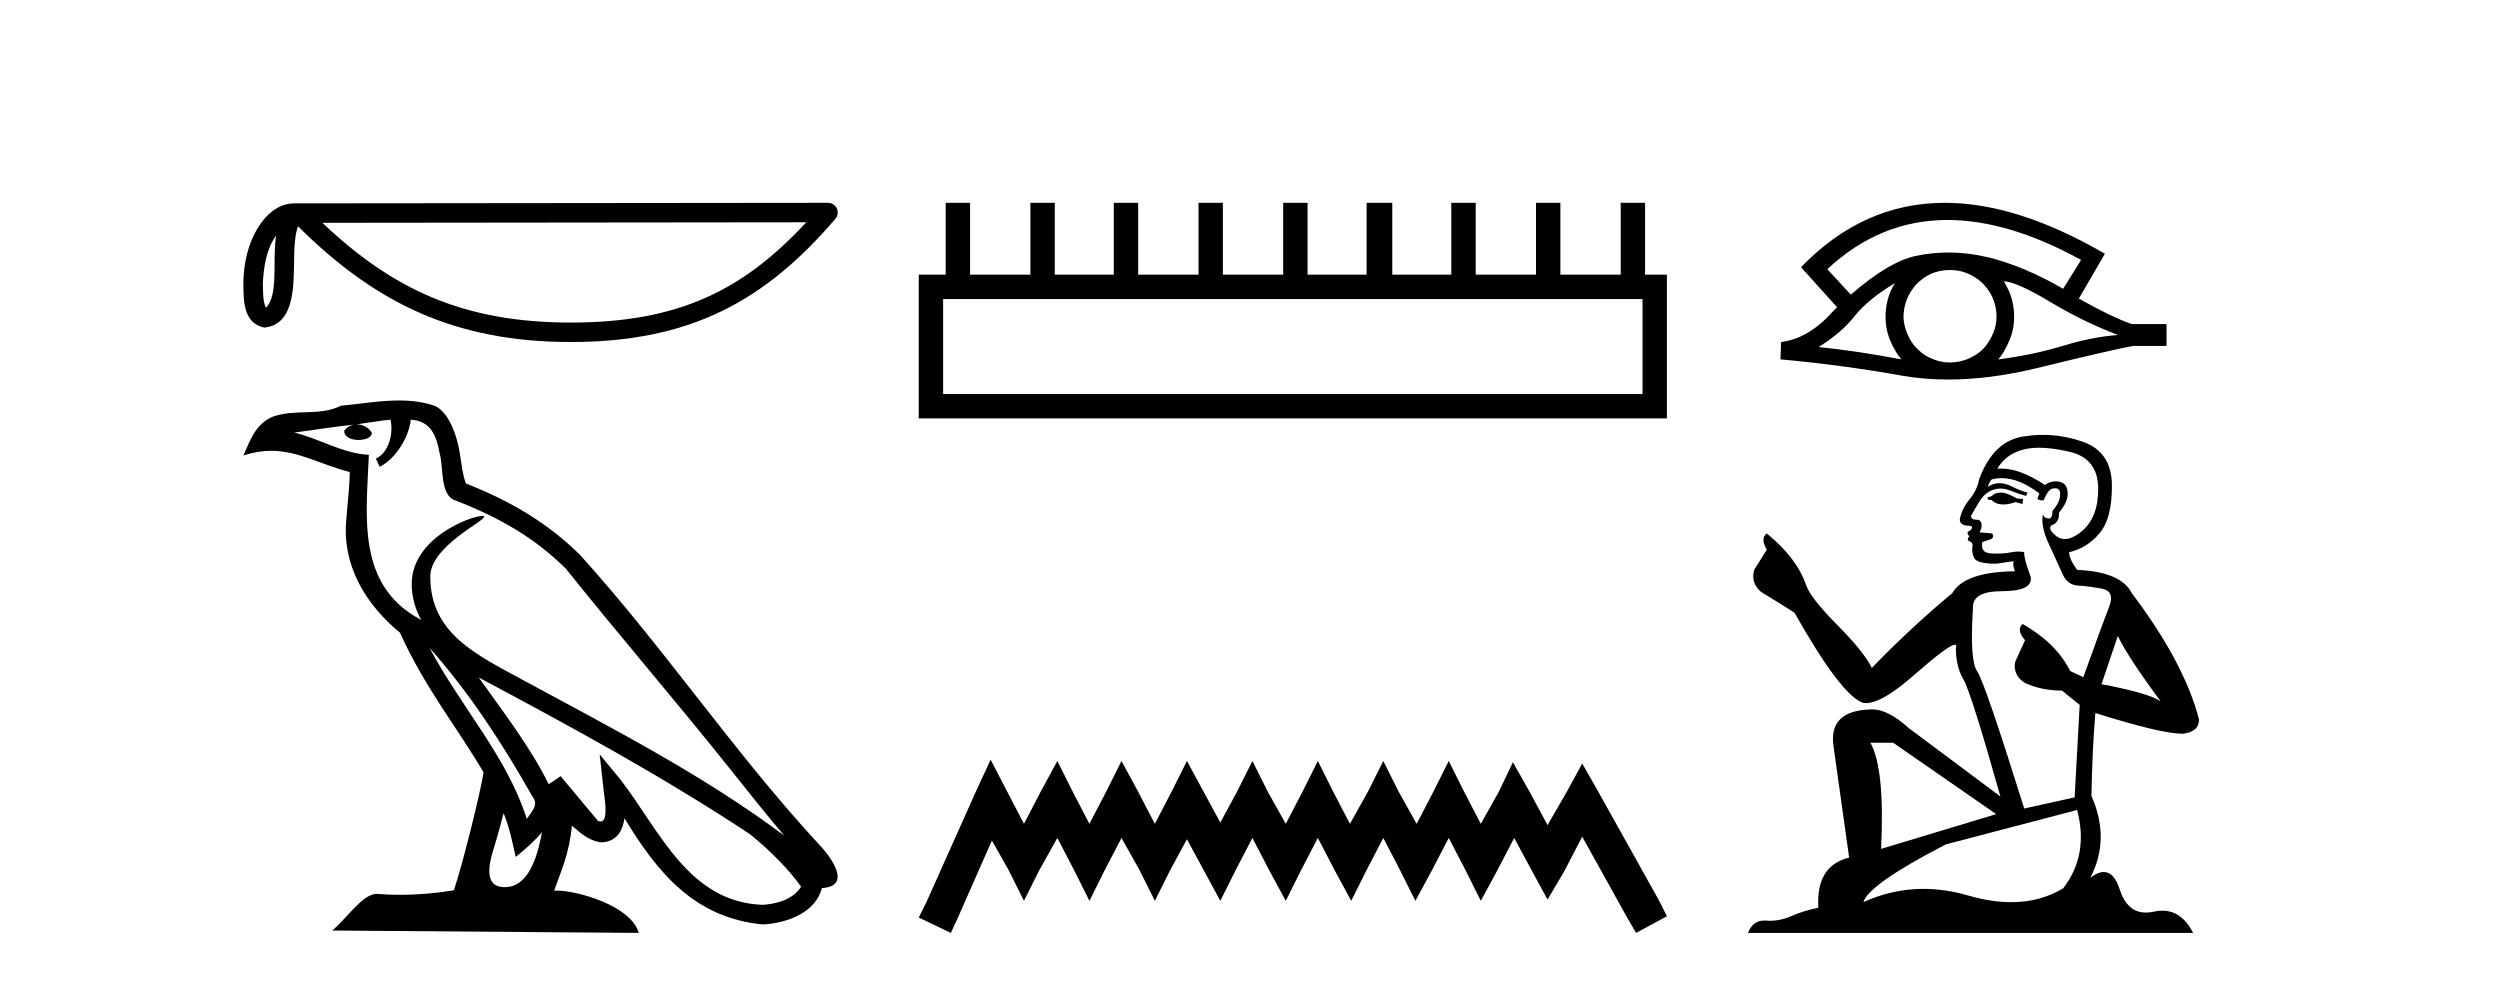
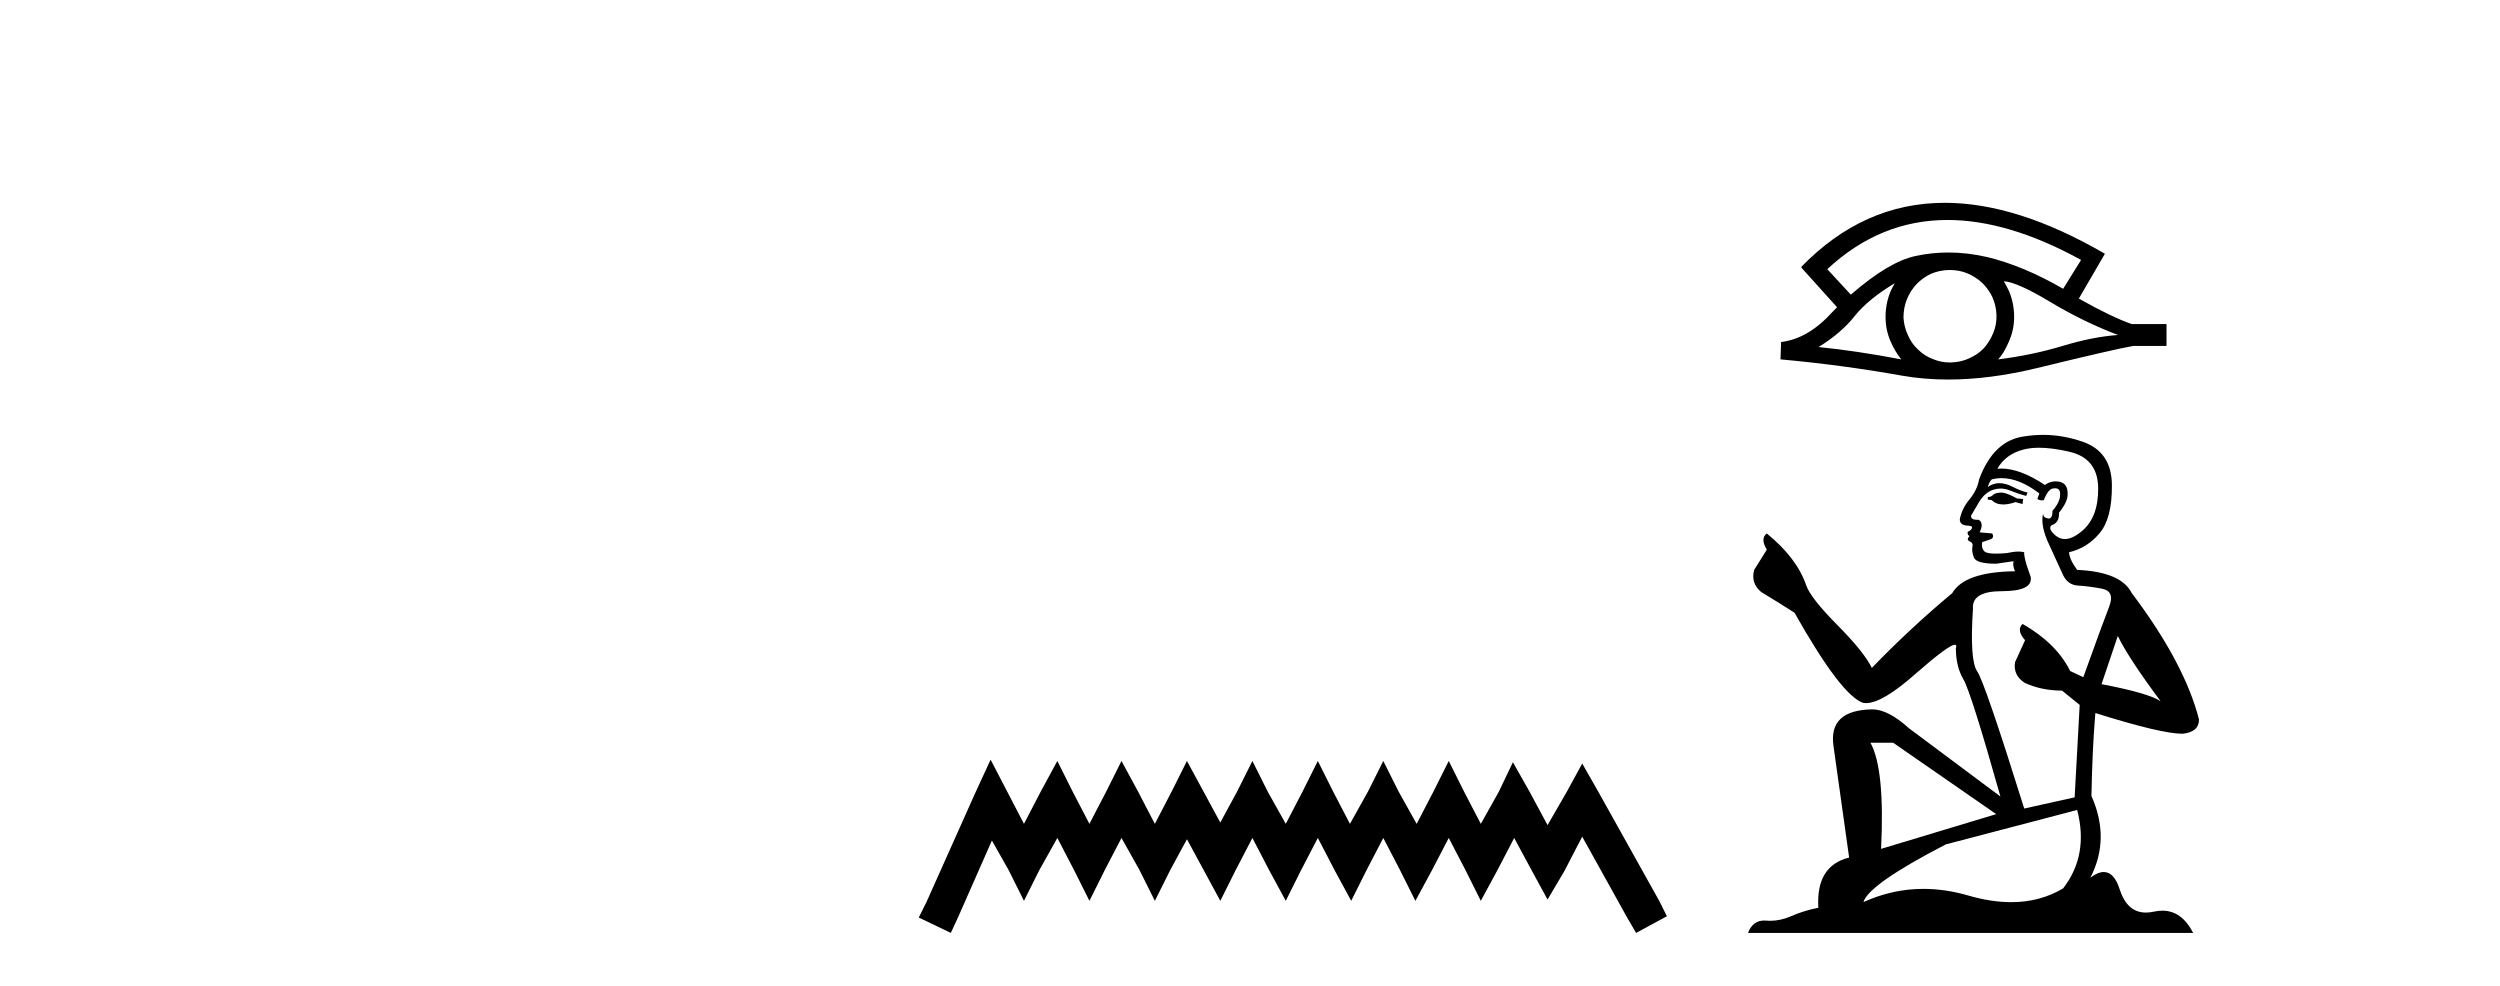
<svg xmlns="http://www.w3.org/2000/svg" width="104.0" height="41.0">
-   <path d="M 11.483 9.8 C 11.438 10.142 11.422 10.544 11.422 11.035 C 11.413 11.533 11.447 12.422 11.061 12.807 C 10.924 12.497 10.949 12.14 10.933 11.81 C 10.969 11.112 11.069 10.387 11.483 9.8 ZM 33.541 9.247 C 30.908 12.09 28.207 13.419 23.744 13.419 C 19.3 13.419 16.351 12.056 13.411 9.269 L 33.541 9.247 ZM 34.444 8.437 C 34.444 8.437 34.444 8.437 34.444 8.437 L 12.24 8.46 C 11.594 8.46 11.061 8.912 10.7 9.52 C 10.34 10.128 10.124 10.928 10.124 11.81 C 10.13 12.528 10.129 13.45 10.992 13.627 C 12.218 13.519 12.211 11.97 12.231 11.035 C 12.231 10.195 12.285 9.716 12.396 9.412 C 15.588 12.585 18.898 14.228 23.744 14.228 C 28.723 14.228 31.827 12.518 34.751 9.105 C 34.854 8.985 34.878 8.816 34.812 8.672 C 34.746 8.529 34.602 8.437 34.444 8.437 Z" style="fill:#000000;stroke:none" />
-   <path d="M 17.865 26.945 L 17.865 26.945 C 19.538 28.825 20.924 30.97 22.158 33.149 C 22.418 33.469 22.126 33.762 21.912 34.066 C 21.098 31.483 19.226 29.49 17.865 26.945 ZM 16.246 17.457 C 16.386 18.108 16.129 18.858 15.635 19.08 L 15.793 19.417 C 16.409 19.124 17.002 18.246 17.09 17.459 C 17.932 17.509 18.162 18.143 18.294 18.879 C 18.452 19.381 18.292 20.601 18.929 20.812 C 20.81 21.541 22.249 22.383 23.54 23.657 C 25.768 26.443 28.096 29.141 30.323 31.93 C 31.189 33.016 31.981 34.01 32.623 34.76 C 29.24 32.231 25.46 30.297 21.751 28.287 C 19.78 27.216 17.9 26.34 17.9 23.982 C 17.9 22.714 20.236 21.651 20.14 21.486 C 20.132 21.472 20.105 21.465 20.062 21.465 C 19.582 21.465 17.127 22.376 17.127 24.296 C 17.127 24.828 17.269 25.321 17.517 25.781 C 17.513 25.781 17.509 25.78 17.506 25.78 C 14.813 24.353 15.24 21.467 15.345 18.922 C 14.226 18.86 13.304 18.249 12.241 17.995 C 13.065 17.888 13.887 17.751 14.713 17.666 L 14.713 17.666 C 14.558 17.697 14.416 17.787 14.322 17.913 C 14.309 18.184 14.615 18.303 14.915 18.303 C 15.206 18.303 15.491 18.19 15.464 17.992 C 15.332 17.787 15.091 17.653 14.845 17.653 C 14.838 17.653 14.83 17.654 14.823 17.654 C 15.234 17.595 15.782 17.507 16.246 17.457 ZM 20.95 33.826 C 21.191 34.413 21.316 35.034 21.453 35.649 C 21.845 35.331 22.225 35.005 22.547 34.617 L 22.547 34.617 C 22.338 35.757 21.946 36.906 20.997 36.906 C 20.423 36.906 20.157 36.518 20.525 35.341 C 20.699 34.787 20.837 34.257 20.95 33.826 ZM 19.919 28.186 L 19.919 28.186 C 23.759 30.232 27.561 32.297 31.193 34.698 C 32.048 35.391 32.81 36.164 33.327 36.886 C 32.984 37.418 32.333 37.601 31.73 37.641 C 28.656 37.534 27.453 34.57 25.829 32.453 L 24.946 31.38 L 25.098 32.755 C 25.109 33.002 25.362 34.173 24.985 34.173 C 24.952 34.173 24.916 34.165 24.874 34.146 L 23.32 32.287 C 23.154 32.396 22.998 32.521 22.826 32.622 C 22.056 31.063 20.928 29.611 19.919 28.186 ZM 16.605 16.66 C 15.798 16.66 14.971 16.805 14.187 16.878 C 13.252 17.334 12.305 16.987 11.324 17.343 C 10.616 17.66 10.417 18.305 10.124 18.95 C 10.542 18.811 10.921 18.754 11.279 18.754 C 12.422 18.754 13.342 19.329 14.549 19.636 C 14.547 20.242 14.452 20.93 14.407 21.623 C 14.22 23.5 15.209 25.148 16.64 26.321 C 17.664 28.603 19.082 30.354 20.117 32.134 C 19.993 32.933 19.249 35.951 18.882 37.035 C 18.164 37.156 17.396 37.224 16.642 37.224 C 16.338 37.224 16.035 37.213 15.739 37.19 C 15.716 37.186 15.693 37.185 15.67 37.185 C 15.088 37.185 14.448 38.179 13.821 38.71 L 26.572 38.809 C 26.246 37.66 23.981 37.05 23.176 37.05 C 23.129 37.05 23.088 37.052 23.052 37.056 C 23.336 36.243 23.691 35.479 23.791 34.344 C 24.147 34.663 24.546 35.007 25.045 35.043 C 25.654 34.997 25.901 34.581 25.978 34.038 C 27.358 36.32 28.9 38.183 31.73 38.457 C 32.708 38.41 33.927 37.982 34.191 36.943 C 35.488 36.87 34.537 35.606 34.055 35.11 C 30.525 31.29 27.612 26.928 24.124 23.079 C 22.781 21.754 21.264 20.857 19.385 20.114 C 19.246 19.77 19.2 19.282 19.109 18.744 C 19.01 18.158 18.697 17.198 18.125 16.899 C 17.637 16.72 17.125 16.66 16.605 16.66 Z" style="fill:#000000;stroke:none" />
-   <path d="M 68.329 12.441 L 68.329 16.391 L 39.234 16.391 L 39.234 12.441 ZM 39.341 8.437 L 39.341 11.426 L 38.22 11.426 L 38.22 17.405 L 69.343 17.405 L 69.343 11.426 L 68.435 11.426 L 68.435 8.437 L 67.421 8.437 L 67.421 11.426 L 64.912 11.426 L 64.912 8.437 L 63.898 8.437 L 63.898 11.426 L 61.389 11.426 L 61.389 8.437 L 60.374 8.437 L 60.374 11.426 L 57.919 11.426 L 57.919 8.437 L 56.851 8.437 L 56.851 11.426 L 54.395 11.426 L 54.395 8.437 L 53.381 8.437 L 53.381 11.426 L 50.872 11.426 L 50.872 8.437 L 49.858 8.437 L 49.858 11.426 L 47.348 11.426 L 47.348 8.437 L 46.334 8.437 L 46.334 11.426 L 43.878 11.426 L 43.878 8.437 L 42.864 8.437 L 42.864 11.426 L 40.355 11.426 L 40.355 8.437 Z" style="fill:#000000;stroke:none" />
  <path d="M 41.209 31.602 L 40.569 32.99 L 38.54 37.528 L 38.22 38.169 L 39.554 38.809 L 39.875 38.115 L 41.263 34.966 L 41.957 36.193 L 42.597 37.475 L 43.238 36.193 L 43.985 34.859 L 44.679 36.193 L 45.32 37.475 L 45.96 36.193 L 46.654 34.859 L 47.402 36.193 L 48.042 37.475 L 48.683 36.193 L 49.377 34.912 L 50.071 36.193 L 50.765 37.475 L 51.406 36.193 L 52.1 34.859 L 52.794 36.193 L 53.488 37.475 L 54.128 36.193 L 54.822 34.859 L 55.516 36.193 L 56.21 37.475 L 56.851 36.193 L 57.545 34.859 L 58.239 36.193 L 58.88 37.475 L 59.574 36.193 L 60.268 34.859 L 60.962 36.193 L 61.602 37.475 L 62.296 36.193 L 62.99 34.859 L 63.738 36.247 L 64.378 37.421 L 65.072 36.247 L 65.82 34.805 L 67.688 38.169 L 68.062 38.809 L 69.343 38.115 L 69.023 37.475 L 66.46 32.884 L 65.82 31.763 L 65.179 32.937 L 64.378 34.325 L 63.631 32.937 L 62.937 31.709 L 62.35 32.937 L 61.602 34.272 L 60.908 32.937 L 60.268 31.656 L 59.627 32.937 L 58.933 34.272 L 58.186 32.937 L 57.545 31.656 L 56.904 32.937 L 56.157 34.272 L 55.463 32.937 L 54.822 31.656 L 54.182 32.937 L 53.488 34.272 L 52.74 32.937 L 52.1 31.656 L 51.459 32.937 L 50.765 34.218 L 50.071 32.937 L 49.377 31.656 L 48.736 32.937 L 48.042 34.272 L 47.348 32.937 L 46.654 31.656 L 46.014 32.937 L 45.32 34.272 L 44.626 32.937 L 43.985 31.656 L 43.291 32.937 L 42.597 34.272 L 41.903 32.937 L 41.209 31.602 Z" style="fill:#000000;stroke:none" />
  <path d="M 81.017 9.151 Q 83.546 9.151 86.573 10.813 L 85.827 12.013 Q 84.173 11.058 82.681 10.697 Q 81.853 10.504 81.054 10.504 Q 80.359 10.504 79.686 10.65 Q 78.579 10.883 76.994 12.258 L 76.016 11.198 Q 78.21 9.151 81.017 9.151 ZM 78.824 11.78 Q 78.731 11.943 78.649 12.118 Q 78.439 12.619 78.439 13.19 Q 78.439 13.726 78.649 14.204 Q 78.824 14.612 79.092 14.95 Q 77.192 14.589 75.654 14.437 Q 76.61 13.843 77.158 13.144 Q 77.717 12.445 78.824 11.78 ZM 83.357 11.699 Q 83.916 11.734 85.291 12.561 Q 86.666 13.388 88.111 13.936 Q 87.074 14.006 85.804 14.391 Q 84.534 14.775 83.124 14.95 Q 83.357 14.705 83.567 14.216 Q 83.788 13.726 83.788 13.19 Q 83.788 12.619 83.578 12.118 Q 83.473 11.897 83.357 11.699 ZM 81.122 11.232 Q 81.485 11.232 81.819 11.361 Q 82.18 11.512 82.448 11.757 Q 82.716 12.013 82.879 12.351 Q 83.042 12.713 83.054 13.109 Q 83.066 13.505 82.914 13.866 Q 82.763 14.227 82.518 14.495 Q 82.273 14.752 81.9 14.915 Q 81.562 15.066 81.166 15.078 Q 81.138 15.079 81.11 15.079 Q 80.744 15.079 80.409 14.938 Q 80.047 14.798 79.791 14.542 Q 79.523 14.297 79.372 13.948 Q 79.208 13.598 79.185 13.214 Q 79.185 12.806 79.325 12.456 Q 79.465 12.107 79.721 11.827 Q 79.978 11.559 80.316 11.396 Q 80.665 11.244 81.061 11.233 Q 81.092 11.232 81.122 11.232 ZM 80.902 8.437 Q 77.519 8.437 74.932 11.104 L 74.955 11.128 L 74.932 11.128 L 76.423 12.782 Q 76.33 12.876 76.249 12.957 Q 75.223 14.099 74.093 14.227 L 74.069 14.95 Q 76.633 15.183 79.115 15.626 Q 80.035 15.789 81.043 15.789 Q 82.765 15.789 84.744 15.311 Q 87.89 14.542 88.741 14.391 L 90.127 14.391 L 90.127 13.482 L 88.682 13.482 Q 87.843 13.19 86.48 12.421 L 87.564 10.557 Q 83.917 8.437 80.902 8.437 Z" style="fill:#000000;stroke:none" />
  <path d="M 83.299 20.491 Q 83.007 20.491 82.914 20.584 Q 82.833 20.677 82.693 20.677 L 82.693 20.782 L 82.856 20.805 Q 83.037 20.986 83.337 20.986 Q 83.559 20.986 83.846 20.887 L 84.138 20.969 L 84.161 20.759 L 83.905 20.736 Q 83.532 20.526 83.299 20.491 ZM 84.825 18.626 Q 85.363 18.626 86.072 18.789 Q 87.272 19.058 87.284 20.304 Q 87.296 21.54 86.585 22.111 Q 86.209 22.424 85.9 22.424 Q 85.635 22.424 85.42 22.192 Q 85.21 21.982 85.338 21.854 Q 85.676 21.749 85.653 21.33 Q 86.014 20.887 86.014 20.572 Q 86.036 20.024 85.51 20.024 Q 85.489 20.024 85.466 20.025 Q 85.233 20.048 85.07 20.176 Q 84.039 19.492 83.255 19.492 Q 83.17 19.492 83.089 19.5 L 83.089 19.5 Q 83.427 18.906 84.149 18.708 Q 84.444 18.626 84.825 18.626 ZM 88.1 26.457 Q 88.554 27.389 89.883 29.172 Q 89.382 28.834 87.424 28.461 L 88.1 26.457 ZM 83.268 19.891 Q 84.003 19.891 84.837 20.526 L 84.755 20.759 Q 84.853 20.816 84.945 20.816 Q 84.985 20.816 85.023 20.805 Q 85.21 20.316 85.443 20.316 Q 85.471 20.313 85.496 20.313 Q 85.72 20.313 85.699 20.596 Q 85.699 20.887 85.385 21.248 Q 85.385 21.571 85.228 21.571 Q 85.203 21.571 85.175 21.563 Q 84.965 21.516 85 21.33 L 85 21.33 Q 84.86 21.854 85.245 22.658 Q 85.618 23.474 85.816 23.905 Q 86.014 24.336 86.445 24.36 Q 86.876 24.383 87.435 24.488 Q 87.995 24.593 87.738 25.245 Q 87.482 25.898 86.666 28.17 L 86.119 27.914 Q 85.548 26.76 84.138 25.956 L 84.138 25.956 Q 83.87 26.212 84.243 26.632 L 83.823 27.553 Q 83.741 28.1 84.243 28.415 Q 84.942 28.729 85.781 28.729 L 86.515 29.324 L 86.305 33.169 L 84.208 33.635 Q 82.565 28.38 82.25 27.925 Q 81.935 27.471 82.075 25.327 Q 82.017 24.593 83.275 24.593 Q 84.58 24.593 84.476 23.998 L 84.312 23.521 Q 84.184 23.078 84.208 22.973 Q 84.105 22.945 83.969 22.945 Q 83.765 22.945 83.485 23.008 Q 83.221 23.031 83.029 23.031 Q 82.646 23.031 82.553 22.938 Q 82.413 22.798 82.46 22.553 L 82.833 22.425 Q 82.961 22.355 82.879 22.192 L 82.355 22.146 Q 82.541 21.749 82.308 21.621 Q 82.273 21.624 82.242 21.624 Q 81.994 21.624 81.994 21.458 Q 82.075 21.307 82.32 20.899 Q 82.565 20.491 82.914 20.374 Q 83.071 20.324 83.226 20.324 Q 83.427 20.324 83.625 20.409 Q 83.975 20.549 84.289 20.631 L 84.347 20.491 Q 84.056 20.421 83.741 20.258 Q 83.439 20.1 83.176 20.1 Q 82.914 20.1 82.693 20.258 Q 82.751 20.048 82.856 19.943 Q 83.058 19.891 83.268 19.891 ZM 78.754 30.897 L 83.042 33.868 L 78.253 35.313 Q 78.416 31.992 77.81 30.897 ZM 86.41 33.694 Q 86.899 35.57 85.827 36.956 Q 84.867 37.53 83.665 37.53 Q 82.84 37.53 81.9 37.259 Q 80.938 36.977 80.015 36.977 Q 78.728 36.977 77.519 37.527 Q 77.729 36.793 80.945 35.127 L 86.41 33.694 ZM 84.992 18.091 Q 84.619 18.091 84.243 18.149 Q 82.937 18.3 82.331 19.943 Q 82.25 20.386 81.935 20.77 Q 81.621 21.143 81.527 21.598 Q 81.527 21.854 81.854 21.866 Q 82.18 21.878 81.935 22.087 Q 81.83 22.111 81.854 22.192 Q 81.865 22.274 81.935 22.297 Q 81.784 22.46 81.935 22.518 Q 82.098 22.588 82.052 22.752 Q 82.017 22.926 82.11 23.183 Q 82.203 23.451 83.042 23.451 L 83.765 23.346 L 83.765 23.346 Q 83.718 23.521 83.823 23.765 Q 81.726 23.789 81.213 24.674 Q 79.453 26.143 77.868 27.786 Q 77.554 27.133 76.435 26.003 Q 75.328 24.884 75.142 24.36 Q 74.757 23.218 73.499 22.192 Q 73.219 22.402 73.499 22.868 L 72.974 23.707 Q 72.823 24.255 73.265 24.628 Q 73.941 25.035 74.652 25.49 Q 76.61 28.963 77.519 29.242 Q 77.569 29.25 77.624 29.25 Q 78.315 29.25 79.698 28.019 Q 81.068 26.821 81.323 26.821 Q 81.413 26.821 81.364 26.97 Q 81.364 27.727 81.679 28.263 Q 81.994 28.799 83.217 33.134 L 79.407 30.291 Q 78.544 29.51 77.892 29.51 Q 76.062 29.534 76.272 31.025 L 76.924 35.675 Q 75.538 36.013 75.643 37.761 Q 75.013 37.889 74.489 38.122 Q 74.065 38.305 73.634 38.305 Q 73.543 38.305 73.452 38.297 Q 73.42 38.294 73.39 38.294 Q 72.915 38.294 72.718 38.809 L 91.234 38.809 Q 90.762 37.884 89.954 37.884 Q 89.786 37.884 89.603 37.924 Q 89.427 37.963 89.269 37.963 Q 88.491 37.963 88.181 37.003 Q 87.951 36.276 87.519 36.276 Q 87.271 36.276 86.958 36.514 Q 87.797 34.894 87.004 33.111 Q 87.039 31.177 87.167 29.662 Q 89.906 30.524 90.792 30.524 Q 91.479 30.454 91.479 29.93 Q 90.873 27.576 88.682 24.674 Q 88.24 23.789 86.41 23.707 Q 86.095 23.288 86.072 22.973 Q 86.83 22.798 87.342 22.181 Q 87.867 21.563 87.855 20.176 Q 87.843 18.801 86.655 18.382 Q 85.832 18.091 84.992 18.091 Z" style="fill:#000000;stroke:none" />
</svg>